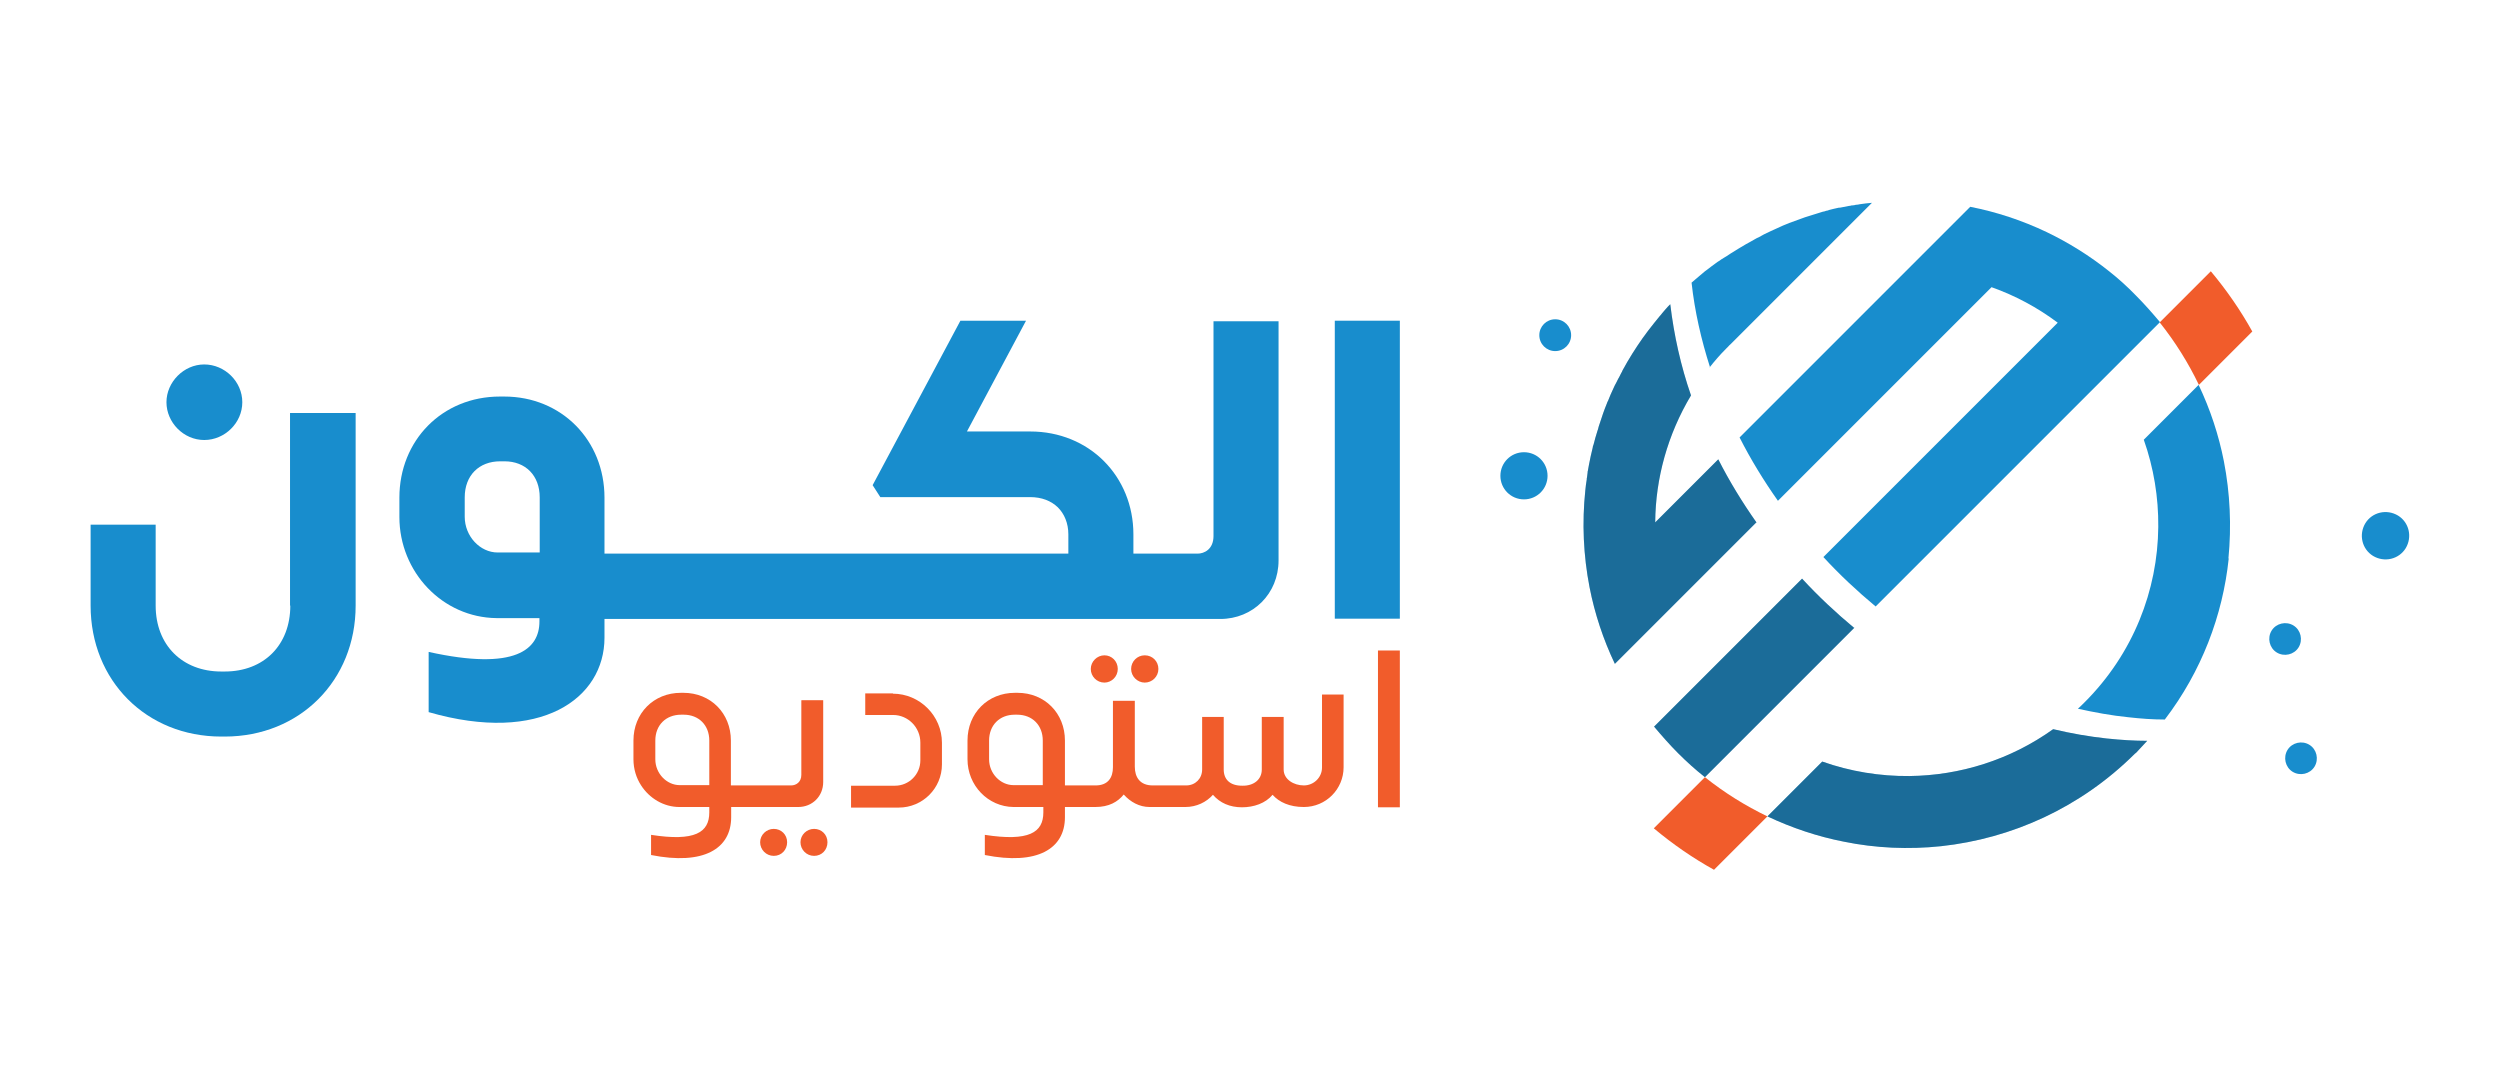
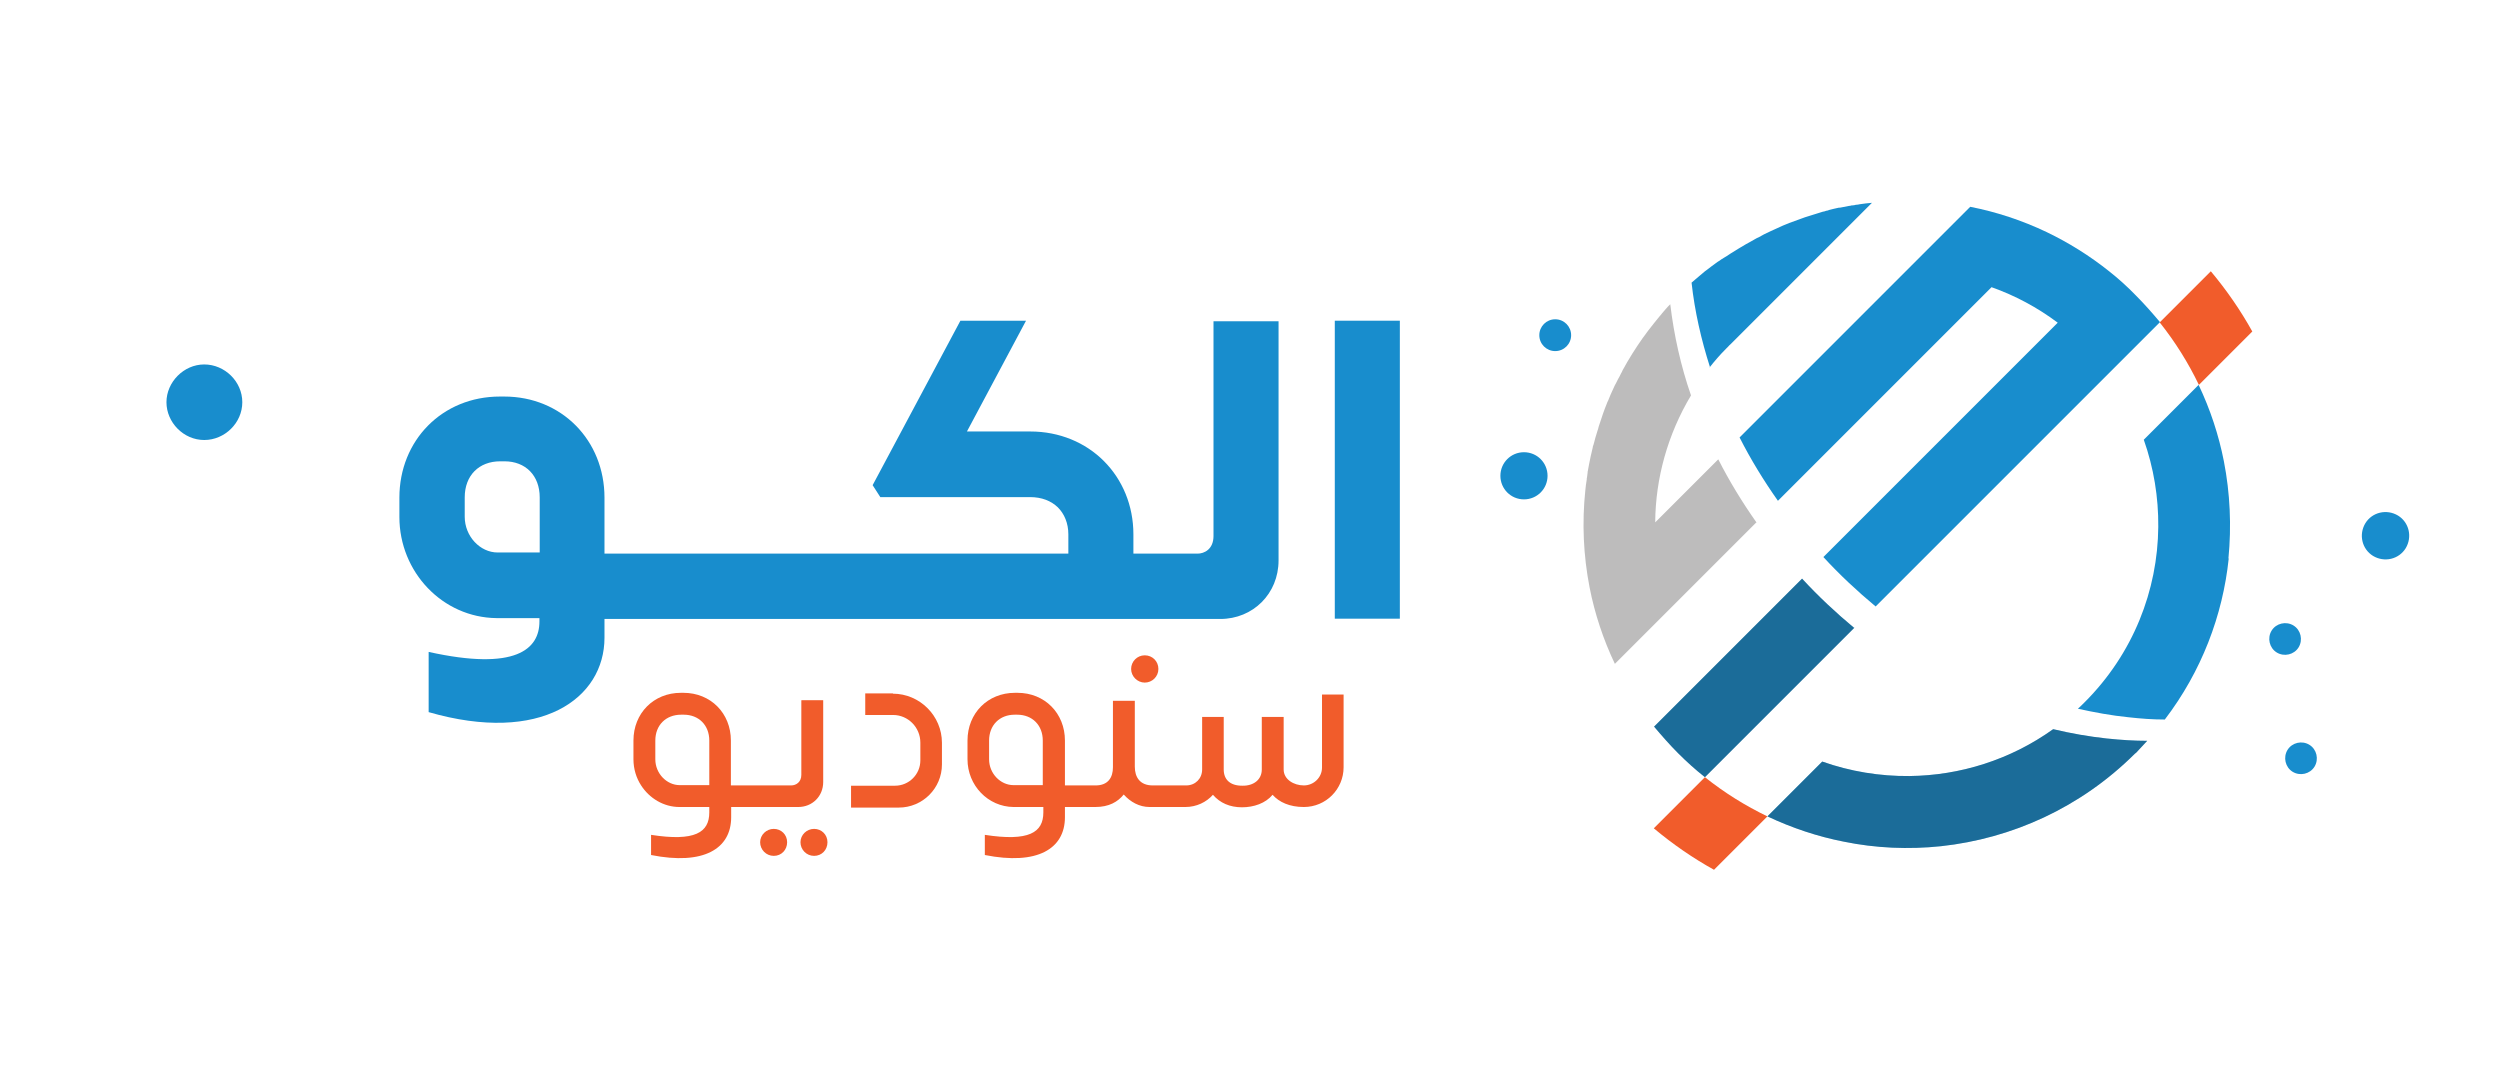
<svg xmlns="http://www.w3.org/2000/svg" id="Layer_1" version="1.1" viewBox="0 0 880.1 377.5">
  <defs>
    <style>
      .st0 {
        fill: #232020;
        opacity: .3;
      }

      .st1 {
        fill: none;
      }

      .st2 {
        fill: #188dcd;
      }

      .st3 {
        fill: #f15c2b;
      }
    </style>
  </defs>
  <g>
-     <path class="st2" d="M102.2,213.2c0,13.9-9.3,23.2-23.1,23.2h-1.2c-13.7,0-23.1-9.3-23.1-23.2v-28.5h-22.9v28.5c0,26.4,19.6,46.1,46,46.1h1.2c26.4,0,46.1-19.7,46.1-46.1v-67.8h-23.1v67.8Z" />
    <path class="st2" d="M71.9,154.9c7.2,0,13.4-6,13.4-13.3s-6.2-13.3-13.4-13.3-13.3,6.2-13.3,13.3,6,13.3,13.3,13.3Z" />
    <path class="st1" d="M212.8,194.8,177.6,162.4h-1.5c-7.5,0-12.5,5-12.5,12.7v6.8c0,6.9,5.4,12.6,11.6,12.6h14.8v-19.4c0-7.7-5-12.7-12.4-12.7Z" />
    <path class="st2" d="M427.2,112.9v75.8c0,4.7-3.3,6.2-5.6,6.2h-22.6v-6.8c0-10.2-3.9-19.3-10.4-25.8-6.5-6.5-15.6-10.4-25.9-10.4h-22.3l20.8-39h-23.1l-30.9,57.9,2.7,4.2h52.7c4.1,0,7.4,1.3,9.8,3.6,2.3,2.3,3.7,5.6,3.7,9.5v6.8h-163.3v-19.7c0-20.2-15.1-35.6-35.3-35.6h-1.5c-20.3,0-35.4,15.4-35.4,35.6v6.8c0,19.4,15.2,35.4,34.2,35.6h15.1v1.2c0,9.7-8.3,17.5-39,10.7v21.2c39.5,11.4,61.9-4.8,61.9-26.2v-6.6h216.8c11.5,0,20.5-8.9,20.5-20.6v-84.2h-22.9ZM175.2,194.5c-6.2,0-11.6-5.7-11.6-12.6v-6.8c0-7.7,5-12.7,12.5-12.7h1.5c7.4,0,12.4,5,12.4,12.7v19.4h-14.8Z" />
    <rect class="st2" x="469.9" y="112.9" width="22.9" height="104.9" />
  </g>
  <g>
    <path class="st3" d="M286.6,291.8c-2.6,0-4.8,2.1-4.8,4.7s2.1,4.8,4.8,4.8,4.7-2.1,4.7-4.8-2.1-4.7-4.7-4.7Z" />
    <path class="st3" d="M282.1,246.6v26.2c0,2.5-1.8,3.7-3.6,3.7h-21.2v-15.8c0-9.6-7.1-16.8-16.7-16.8h-.9c-9.6,0-16.7,7.2-16.7,16.8v6.6c0,3.4,1,6.6,2.7,9.2,2.9,4.5,7.9,7.6,13.5,7.6h10.5v1.9c0,7.1-5.1,10.3-20.5,7.9v7.1c18.5,3.7,28.2-2.2,28.2-13.3v-3.6h23.6c5,0,8.8-3.8,8.8-8.8v-28.8h-7.6ZM230.7,260.7c0-5.4,3.7-9.1,9.1-9.1h.9c5.3,0,9,3.7,9,9.1v15.7h-10.4c-4.6,0-8.6-4.1-8.6-9.1v-6.6Z" />
    <path class="st3" d="M272.4,291.8c-2.6,0-4.8,2.1-4.8,4.7s2.1,4.8,4.8,4.8,4.7-2.1,4.7-4.8-2.1-4.7-4.7-4.7Z" />
    <path class="st3" d="M314.4,244.1h-9.8v7.6h9.8c5.3,0,9.6,4.4,9.6,9.7v6.3c0,4.9-4,8.9-8.9,8.9h-15.5v7.7h16.8c8.4,0,15.2-6.8,15.2-15.2v-7.6c0-9.5-7.8-17.3-17.3-17.3Z" />
    <path class="st3" d="M403,240.3c2.6,0,4.8-2.1,4.8-4.8s-2.1-4.8-4.8-4.8-4.8,2.2-4.8,4.8,2.2,4.8,4.8,4.8Z" />
-     <path class="st3" d="M388.8,240.3c2.5,0,4.7-2.1,4.7-4.8s-2.1-4.8-4.7-4.8-4.8,2.2-4.8,4.8,2.1,4.8,4.8,4.8Z" />
    <path class="st3" d="M465.4,270.2c0,3.5-2.9,6.3-6.4,6.3s-7.1-2.1-7.1-5.6v-18.5h-7.7v18.5c0,3.5-2.8,5.8-6.9,5.7-4.3,0-6.5-2.2-6.5-5.7v-18.5h-7.6v18.5c0,3.2-2.4,5.6-5.6,5.6h-11.8c-4.5,0-6.3-2.9-6.3-6.6v-23.2h-7.7v23.4c0,3.6-1.7,6.4-6.1,6.4h-10.8v-15.8c0-9.6-7.1-16.8-16.7-16.8h-.9c-9.6,0-16.7,7.2-16.7,16.8v6.6c0,9.2,7.2,16.7,16.2,16.8h10.5v1.9c0,7.1-5.1,10.3-20.6,7.9v7.1c18.5,3.7,28.2-2.2,28.2-13.3v-3.6h10.7c4.8,0,7.9-1.8,10-4.4,2.3,2.6,5.5,4.4,9.1,4.4h12.6c3.9,0,7.4-1.7,9.7-4.3,2.5,2.9,6,4.4,10.2,4.4s8.3-1.4,10.8-4.4c2.3,2.6,6,4.3,11,4.3,7.8,0,14-6.3,14-14v-25.6h-7.6v25.6ZM367.2,276.4h-10.4c-4.6,0-8.6-4.1-8.6-9.1v-6.6c0-5.4,3.7-9.1,9-9.1h.9c5.3,0,9,3.7,9,9.1v15.7Z" />
-     <rect class="st3" x="485.1" y="229" width="7.7" height="55.2" />
  </g>
  <g>
    <g>
      <path class="st3" d="M792.9,116.7l-18.8,18.8c-3.7-7.7-8.3-15.1-13.8-22l18-18c5.6,6.7,10.5,13.8,14.6,21.2Z" />
      <path class="st3" d="M622.2,287.4l-18.8,18.8c-7.4-4.1-14.5-9-21.2-14.6l18-18c6.9,5.5,14.3,10.1,22,13.8Z" />
      <path class="st2" d="M602,129.3c-3.1-9.7-5.4-19.7-6.5-29.8.5-.4.9-.8,1.4-1.2.9-.7,1.7-1.5,2.6-2.2.5-.4.9-.8,1.4-1.1,1-.8,2.1-1.6,3.2-2.4.4-.3.8-.6,1.2-.8.5-.4,1-.7,1.5-1,.2-.1.3-.2.5-.3.2-.1.3-.2.5-.3.4-.3.8-.5,1.2-.8,1-.6,1.9-1.2,2.9-1.8.3-.2.7-.4,1-.6,1.2-.7,2.3-1.4,3.5-2,.5-.3.9-.5,1.4-.8.5-.3.9-.5,1.4-.7.3-.2.6-.3.9-.5.3-.2.6-.3.9-.5.8-.4,1.5-.7,2.3-1.1.4-.2.7-.3,1.1-.5.4-.2.7-.3,1.1-.5.4-.2.7-.3,1.1-.5.4-.2.7-.3,1.1-.5.7-.3,1.5-.6,2.2-.9,1.1-.4,2.2-.8,3.3-1.2.7-.3,1.5-.5,2.2-.8.5-.2,1.1-.3,1.6-.5,1.1-.3,2.1-.7,3.2-1,.5-.2,1.1-.3,1.6-.5.4,0,.8-.2,1.1-.3.4,0,.8-.2,1.1-.3.5-.1,1.1-.3,1.6-.4.6-.1,1.2-.3,1.8-.4.1,0,.3,0,.4,0,1-.2,2-.4,3.1-.6.3,0,.7-.1,1-.2,0,0,.2,0,.3,0,.4,0,.8-.1,1.1-.2.5,0,1-.1,1.4-.2,1.4-.2,2.9-.4,4.3-.5l-49.8,49.8c-.3.3-.6.5-.8.8-.3.3-.5.5-.8.8-2.1,2.1-4,4.3-5.8,6.6Z" />
-       <path class="st2" d="M618.4,183.8l-49.9,49.9c-4.1-8.6-7.1-17.7-8.9-26.9-2.2-11.3-2.7-22.8-1.5-34.2.1-1.3.3-2.5.5-3.8,0-.3,0-.5.1-.8,0,0,0,0,0,0,0-.5.2-1.1.2-1.6,0-.2,0-.5.1-.7.1-.7.3-1.5.4-2.2.4-2,.8-4,1.3-5.9,0-.4.2-.8.3-1.1.4-1.5.8-3.1,1.3-4.6.2-.6.4-1.1.5-1.7.4-1.2.8-2.4,1.2-3.6.1-.4.3-.8.4-1.2.4-1.1.8-2.2,1.3-3.4.1-.3.2-.6.4-.9.3-.7.6-1.5.9-2.2.2-.4.3-.7.5-1.1.2-.4.3-.7.5-1.1.3-.7.6-1.3,1-2,.2-.4.4-.8.6-1.2.2-.3.3-.6.5-.9.2-.4.4-.8.6-1.2.2-.3.4-.7.5-1,2.1-3.9,4.5-7.7,7.1-11.4.2-.3.4-.5.6-.8.3-.4.6-.8.8-1.1.2-.3.4-.5.6-.8,1.3-1.7,2.6-3.3,3.9-4.9.4-.4.7-.8,1-1.2.4-.5.8-.9,1.2-1.4,0,0,0,0,0,0,.5-.6,1-1.1,1.6-1.7,1.3,10.9,3.7,21.7,7.3,32.1-8.2,13.7-12.5,29.2-12.6,44.7l22.2-22.2c3.9,7.7,8.5,15.2,13.5,22.3Z" />
      <path class="st2" d="M652.9,220.9l-52.7,52.7c-3.3-2.6-6.4-5.4-9.4-8.4-3-3-5.8-6.2-8.5-9.4l52.1-52.1c5.7,6.2,11.9,12,18.4,17.4Z" />
      <path class="st2" d="M760.3,113.5l-100,100c-6.5-5.4-12.7-11.2-18.4-17.4l82.5-82.5c-7.2-5.4-15.1-9.6-23.3-12.5l-75.2,75.2c-5-7.1-9.6-14.6-13.5-22.3l81.2-81.2c9.2,1.8,18.3,4.8,26.9,8.9,7.7,3.7,15.1,8.3,22,13.8,3.3,2.6,6.4,5.4,9.4,8.5,3,3,5.8,6.2,8.5,9.4Z" />
      <path class="st2" d="M741.9,260c4.8.5,9.5.8,14,.8-1.3,1.4-2.6,2.8-3.9,4.2l-.4.3c-19.2,19.1-43.4,29.9-68.3,32.6-11.4,1.2-23,.7-34.2-1.6-9.2-1.8-18.2-4.8-26.9-8.9l19.3-19.3c9.9,3.5,20.3,5.2,30.7,5.1,17.8-.2,35.5-5.7,50.6-16.5h0c6.3,1.5,12.6,2.6,19,3.3Z" />
      <path class="st0" d="M618.4,183.8l-49.9,49.9c-4.1-8.6-7.1-17.7-8.9-26.9-2.2-11.3-2.7-22.8-1.5-34.2.1-1.3.3-2.5.5-3.8,0-.3,0-.5.1-.8,0,0,0,0,0,0,0-.5.2-1.1.2-1.6,0-.2,0-.5.1-.7.1-.7.3-1.5.4-2.2.4-2,.8-4,1.3-5.9,0-.4.2-.8.3-1.1.4-1.5.8-3.1,1.3-4.6.2-.6.4-1.1.5-1.7.4-1.2.8-2.4,1.2-3.6.1-.4.3-.8.4-1.2.4-1.1.8-2.2,1.3-3.4.1-.3.2-.6.4-.9.3-.7.6-1.5.9-2.2.2-.4.3-.7.5-1.1.2-.4.3-.7.5-1.1.3-.7.6-1.3,1-2,.2-.4.4-.8.6-1.2.2-.3.3-.6.5-.9.2-.4.4-.8.6-1.2.2-.3.4-.7.5-1,2.1-3.9,4.5-7.7,7.1-11.4.2-.3.4-.5.6-.8.3-.4.6-.8.8-1.1.2-.3.4-.5.6-.8,1.3-1.7,2.6-3.3,3.9-4.9.4-.4.7-.8,1-1.2.4-.5.8-.9,1.2-1.4,0,0,0,0,0,0,.5-.6,1-1.1,1.6-1.7,1.3,10.9,3.7,21.7,7.3,32.1-8.2,13.7-12.5,29.2-12.6,44.7l22.2-22.2c3.9,7.7,8.5,15.2,13.5,22.3Z" />
      <path class="st0" d="M652.9,220.9l-52.7,52.7c-3.3-2.6-6.4-5.4-9.4-8.4-3-3-5.8-6.2-8.5-9.4l52.1-52.1c5.7,6.2,11.9,12,18.4,17.4Z" />
      <path class="st0" d="M741.9,260c4.8.5,9.5.8,14,.8-1.3,1.4-2.6,2.8-3.9,4.2l-.4.3c-19.2,19.1-43.4,29.9-68.3,32.6-11.4,1.2-23,.7-34.2-1.6-9.2-1.8-18.2-4.8-26.9-8.9l19.3-19.3c9.9,3.5,20.3,5.2,30.7,5.1,17.8-.2,35.5-5.7,50.6-16.5h0c6.3,1.5,12.6,2.6,19,3.3Z" />
      <path class="st2" d="M784.6,196.6c-2.1,20.1-9.6,39.8-22.5,56.7-4.2,0-8.4-.3-12.8-.8-6-.6-11.9-1.7-17.8-3,.8-.7,1.6-1.5,2.4-2.3,17.1-17.1,25.7-39.4,25.9-61.7.1-10.4-1.6-20.8-5.1-30.7l19.3-19.3c4.1,8.6,7.1,17.7,8.9,26.9,2.2,11.3,2.7,22.8,1.6,34.2Z" />
    </g>
    <g>
      <path class="st2" d="M544.8,167.5c0,4.6-3.7,8.3-8.3,8.3s-8.3-3.7-8.3-8.3,3.7-8.3,8.3-8.3,8.3,3.7,8.3,8.3Z" />
      <path class="st2" d="M553.1,118c0,3.1-2.5,5.6-5.6,5.6s-5.6-2.5-5.6-5.6,2.5-5.6,5.6-5.6,5.6,2.5,5.6,5.6Z" />
    </g>
    <g>
      <path class="st2" d="M832.7,184.2c2.4-3.9,7.5-5.1,11.5-2.7,3.9,2.4,5.1,7.5,2.7,11.5-2.4,3.9-7.5,5.1-11.5,2.7-3.9-2.4-5.1-7.5-2.7-11.5Z" />
      <path class="st2" d="M799.7,222c1.6-2.6,5.1-3.4,7.7-1.8,2.6,1.6,3.4,5.1,1.8,7.7-1.6,2.6-5.1,3.4-7.7,1.8-2.6-1.6-3.4-5.1-1.8-7.7Z" />
      <path class="st2" d="M805.3,264c1.6-2.6,5.1-3.4,7.7-1.8,2.6,1.6,3.4,5.1,1.8,7.7-1.6,2.6-5.1,3.4-7.7,1.8-2.6-1.6-3.4-5.1-1.8-7.7Z" />
    </g>
  </g>
</svg>